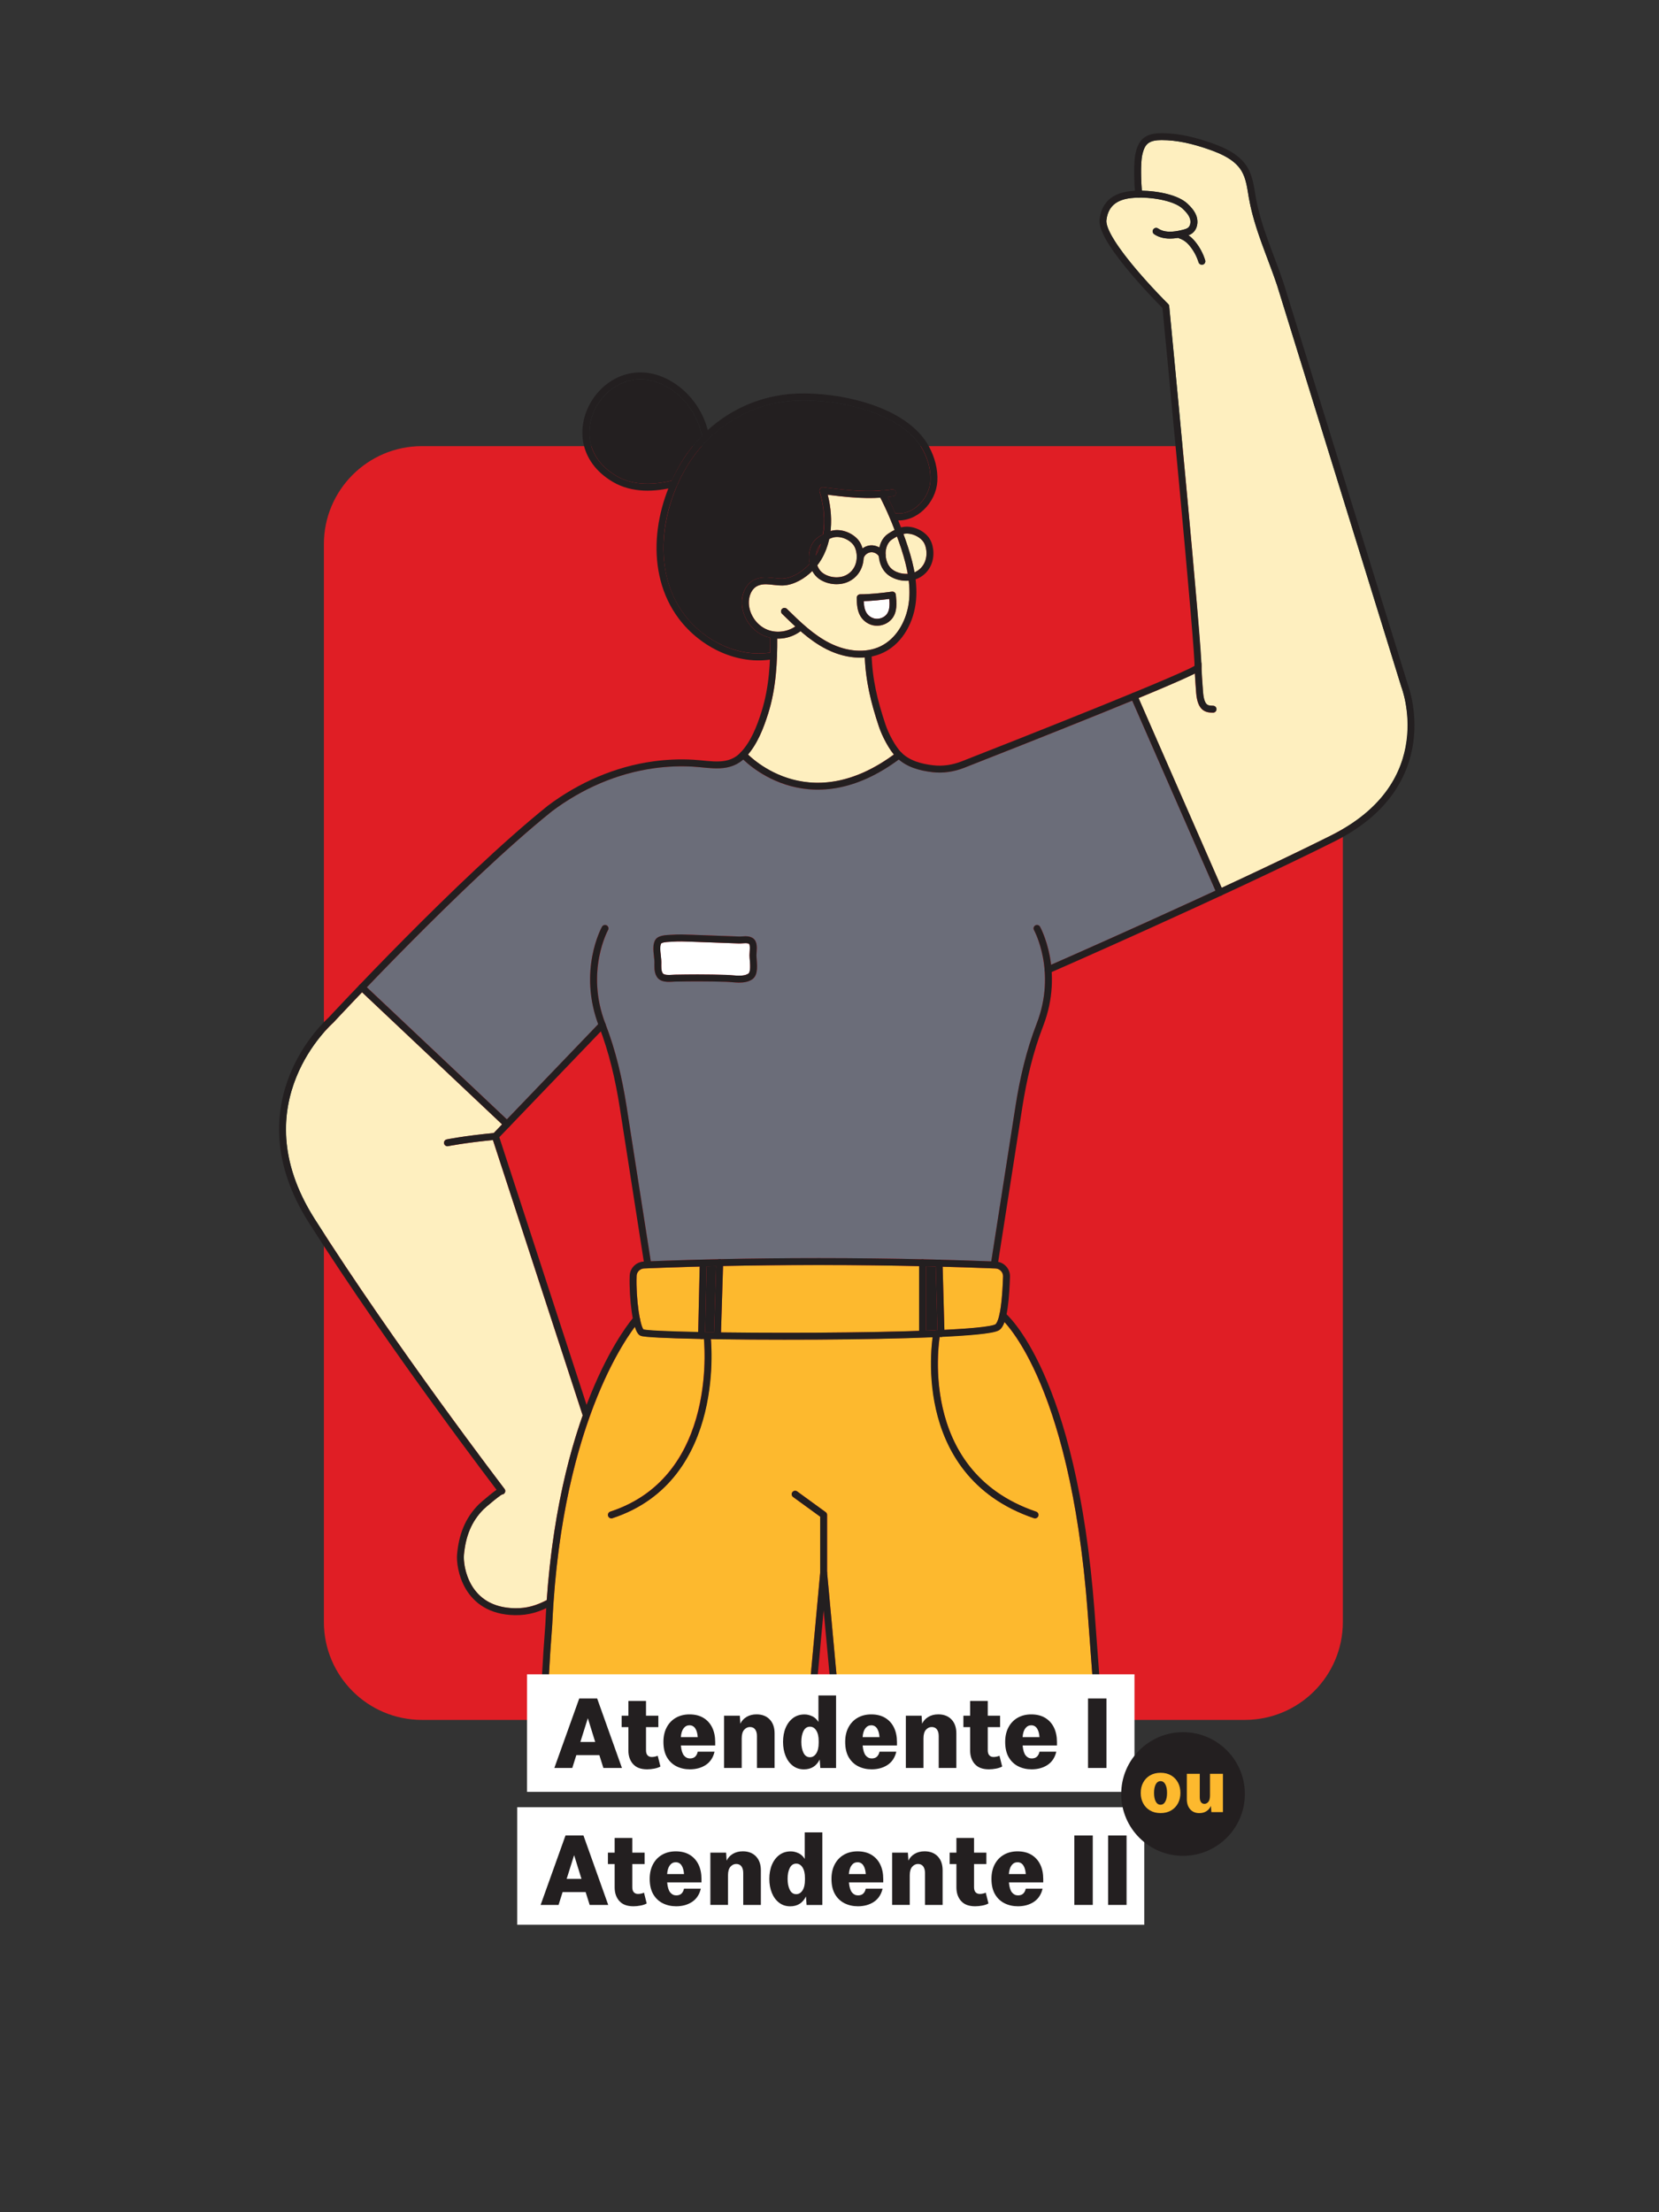
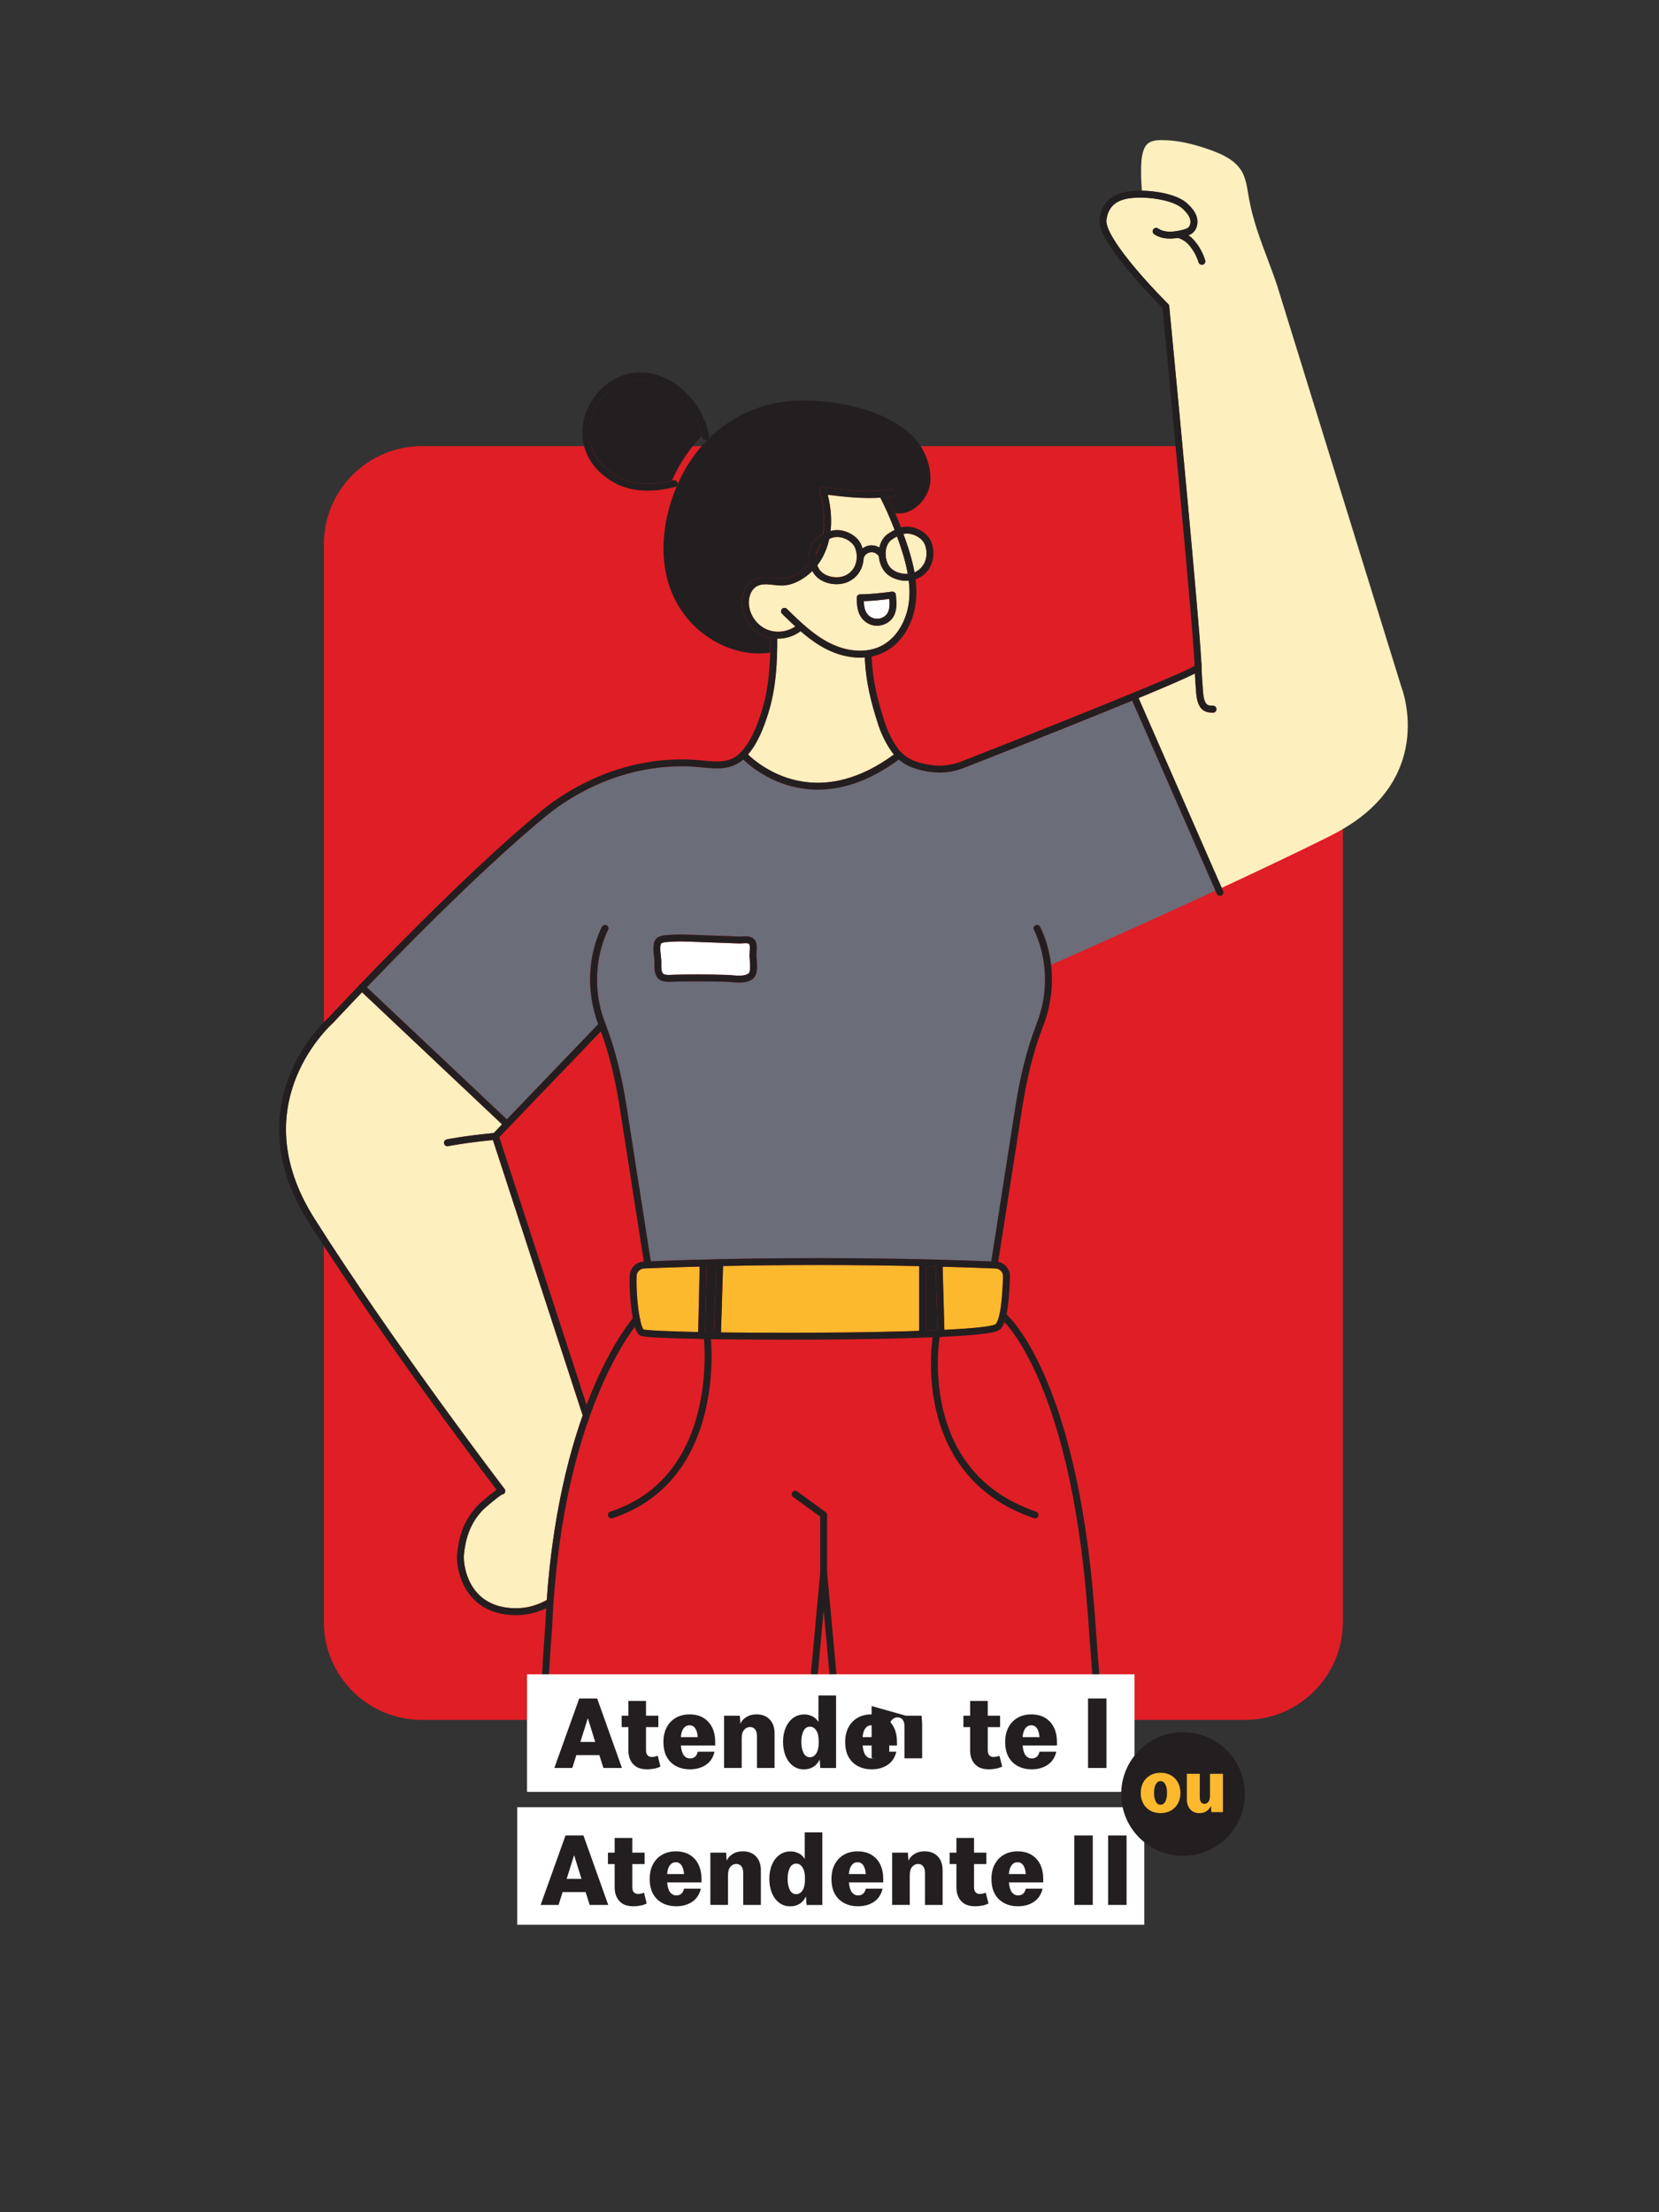
<svg xmlns="http://www.w3.org/2000/svg" id="Layer_1" data-name="Layer 1" viewBox="0 0 480 640">
  <rect x="0" y="0" width="480" height="640" fill="#333333" stroke="none" />
  <defs>
    <style>
      .cls-1 {
        fill: none;
        stroke: #231f20;
        stroke-linecap: round;
        stroke-linejoin: round;
        stroke-width: 2px;
      }

      .cls-2 {
        fill: #231f20;
      }

      .cls-3 {
        fill: #6b6d79;
      }

      .cls-4 {
        fill: #fff;
      }

      .cls-5 {
        fill: #feefbf;
      }

      .cls-6 {
        fill: #fdb92e;
      }

      .cls-7 {
        fill: #e01e25;
      }
    </style>
  </defs>
  <path class="cls-7" d="M388.53,157.43v311.8c0,15.66-12.7,28.34-28.36,28.34H122.07c-15.66,0-28.36-12.68-28.36-28.34V157.43c0-15.66,12.7-28.36,28.36-28.36h238.1c15.66,0,28.36,12.7,28.36,28.36Z" />
  <g>
    <g>
      <path class="cls-2" d="M237.38,157.52c-.68.69-1.13,1.7-1.26,2.9.51-.91.92-1.88,1.26-2.9Z" />
      <path class="cls-5" d="M237.78,165.54c1.77,1.53,4.8,1.92,6.91.89,2.26-1.11,3.47-3.5,3.14-6.24-.1-.82-.38-1.99-1.15-2.84-1.13-1.26-2.9-2.01-4.5-2.01-.45,0-.89.06-1.3.19-.34.11-.67.26-1,.41-.62,2.86-1.77,5.43-3.43,7.58.3.82.75,1.53,1.32,2.03Z" />
      <path class="cls-5" d="M240.29,153.62c2.59-.8,5.91.21,7.88,2.4.64.71,1.1,1.61,1.39,2.66.65-.48,1.4-.82,2.21-.9.94-.08,1.87.17,2.68.64.37-1.73,1.24-3.17,2.53-4.02.7-.46,1.29-.81,1.86-1.09-1.31-3.42-2.68-6.5-4.13-9.33-5.24.34-10.44-.22-15.21-.83.93,3.65,1.16,7.2.78,10.48,0,0,.02,0,.02,0Z" />
      <path class="cls-5" d="M264.58,165.56c.09-.04.19-.07.28-.11,2.26-1.11,3.47-3.5,3.14-6.24-.1-.82-.38-1.99-1.15-2.84-1.13-1.26-2.9-2.01-4.5-2.01-.34,0-.65.07-.97.14.19.51.38,1.01.56,1.53,1.03,2.93,2.03,6.17,2.63,9.53Z" />
      <path class="cls-5" d="M258.07,156.07c-1.05.69-1.72,2.03-1.83,3.67-.12,1.91.55,3.8,1.71,4.81,1.2,1.04,2.99,1.54,4.67,1.44-.57-3.27-1.55-6.43-2.56-9.31-.18-.51-.36-.98-.54-1.47-.5.26-.99.55-1.46.86Z" />
      <path class="cls-2" d="M197.69,132.88c1.59-2.49,3.41-4.75,5.4-6.79-1.14-5.75-4.71-10.93-9.67-13.93-4.94-2.98-10.19-3.22-14.79-.66-4.8,2.67-8.06,8.1-8.12,13.5-.06,5.19,2.73,9.71,7.86,12.71,4.16,2.44,9.56,2.88,16.03,1.33.98-2.19,2.08-4.27,3.3-6.16Z" />
-       <path class="cls-6" d="M316.97,497.57h-73.74l-3.92-42.62v-16.68c0-.32-.16-.62-.42-.8l-8.24-6c-.44-.32-1.06-.22-1.4.22-.32.44-.22,1.08.22,1.4l7.84,5.68v16.18l-3.94,42.62h-75.14c.26-7.26.72-16.82,1.54-27.56,2.44-53.8,19.28-79.92,23.94-86.18.42,1.32.92,2.26,1.56,2.58.86.4,7.74.74,17.58.94.04,0,.08.02.12.02h.02s.08-.02.12-.02c.18,0,.38,0,.56.02.44,5.18,2.24,40.32-27.1,49.94-.52.18-.8.74-.62,1.28.12.42.52.68.94.68.1,0,.22-.02.32-.06,30.36-9.96,28.94-45.64,28.46-51.82,6.28.12,13.54.18,21.1.18,14.9,0,30.96-.22,43.08-.74-.88,6.78-3.58,41.2,29.3,52.38.1.04.22.06.32.06.42,0,.8-.26.94-.68.18-.52-.1-1.1-.62-1.26-14.54-4.96-23.64-15.06-27.04-30.02-2.18-9.56-1.22-18.14-.86-20.58h.12c.08.02.18.06.26.06h.04c.12-.02.24-.04.36-.1,8.74-.42,14.94-1.02,16.34-1.82.64-.38,1.18-1.16,1.62-2.38,4.28,4.74,19.66,25.54,24.06,83.84,1,13.16,1.76,23.64,2.28,31.24Z" />
      <path class="cls-5" d="M262.91,167.95c-.22.02-.46.06-.7.06-2.02,0-4.1-.68-5.56-1.94-1.34-1.18-2.16-3.04-2.34-5.08-.48-.8-1.44-1.32-2.34-1.22-.94.08-1.8.8-2.1,1.68-.12,2.98-1.68,5.5-4.3,6.78-1.06.52-2.28.78-3.52.78-2.04,0-4.1-.68-5.58-1.96-.58-.5-1.02-1.16-1.42-1.88-2.18,2.2-4.92,3.7-7.48,4.12-1.3.2-2.58.06-3.82-.08-1.72-.2-3.32-.38-4.74.38-1.72.92-2.42,3.16-2.34,4.98.12,3.18,2.24,6.28,5.18,7.54,2.62,1.12,5.88.74,8.26-.88-1.32-1.2-2.58-2.42-3.84-3.66-.38-.38-.4-1.02,0-1.4.38-.4,1.02-.4,1.4-.02,3.76,3.68,7.66,7.5,12.38,9.88,5.1,2.58,10.62,2.94,14.72.94,4.56-2.22,7.74-7.38,8.28-13.5.16-1.84.08-3.7-.14-5.52ZM257.83,179.29c-1.04,1.12-2.56,1.74-4.08,1.74-.42,0-.84-.06-1.26-.14-1.44-.36-2.72-1.3-3.5-2.58-.98-1.6-1.08-3.52-1.1-5.36,0-.26.1-.52.28-.72.2-.18.46-.3.72-.3,2.96,0,6.3-.38,9.18-.76.26-.04.54.04.76.2.2.18.34.42.36.68v.02c.24,2.2.54,5.22-1.36,7.22Z" />
      <path class="cls-2" d="M222.88,184.51c-.62-.14-1.24-.31-1.83-.57-3.67-1.57-6.24-5.31-6.4-9.31-.11-2.97,1.22-5.64,3.39-6.8,1.97-1.06,4.06-.82,5.91-.61,1.16.13,2.26.26,3.28.09,2.39-.38,5.06-2.01,7.05-4.26-.17-.79-.27-1.61-.22-2.46.15-2.27,1.14-4.17,2.72-5.21.5-.33.92-.58,1.32-.8.64-3.75.36-7.99-.96-12.33-.1-.32-.03-.68.19-.94.22-.26.55-.39.89-.35,5.16.67,10.89,1.39,16.59.99.24-.11.51-.12.74-.04.85-.08,1.7-.18,2.55-.31.51-.09,1.05.29,1.14.83.09.54-.29,1.06-.83,1.14-.53.08-1.07.14-1.6.2.75,1.51,1.49,3.06,2.2,4.71,0,0,.02,0,.02,0,2.14.32,4.37-.38,6.28-1.95,2.29-1.88,3.74-4.68,3.88-7.48.14-2.86-.59-5.9-2.13-8.79-6-11.32-25.56-14.88-36.45-14.39-12.85.53-24.25,7.12-31.26,18.09-7.61,11.9-11.28,30.71-1.34,43.86,6.05,8.01,15.94,12.34,24.81,10.97.04-1.47.05-2.9.04-4.28Z" />
      <path class="cls-5" d="M385.16,241.67c30.61-15.3,20.73-41.81,20.3-42.93l-35.95-116.16c-.85-2.55-1.83-5.15-2.77-7.66-2.12-5.63-4.3-11.45-5.38-17.55l-.22-1.28c-.39-2.4-.77-4.67-1.91-6.6-1.93-3.25-5.76-4.95-9.24-6.18-5.35-1.89-9.75-2.77-13.84-2.77h-.11c-1.31,0-2.96.13-4,1.04-.93.81-1.32,2.21-1.57,3.35-.49,2.31-.33,7.35-.1,10.25,4.25.08,10.36,1.06,13.24,3.79,1.01.95,2.11,2.14,2.6,3.69.49,1.53.29,3.6-1.23,4.8-.36.29-.76.48-1.17.63.31.21.64.42.92.67.39.36.78.78,1.18,1.29,1.25,1.57,2.19,3.34,2.78,5.26.16.53-.13,1.09-.66,1.25-.1.03-.2.04-.3.04-.43,0-.82-.28-.96-.7-.52-1.68-1.34-3.23-2.44-4.61-.3-.37-.61-.73-.96-1.04-.63-.58-1.4-1.02-2.21-1.29-.1-.03-.18-.09-.27-.15-2.92.48-5.22.15-6.97-1.05-.46-.31-.57-.93-.26-1.39.31-.46.94-.57,1.39-.26,1.62,1.11,3.92,1.23,7.21.37.56-.14,1.09-.3,1.46-.59.73-.58.84-1.75.56-2.62-.36-1.12-1.25-2.06-2.07-2.84-2.71-2.57-9.76-3.46-13.66-3.22-3.6.2-7.8,1.12-8.44,6.5-.51,4.31,10.41,16.87,17.87,24.26.17.16.27.38.29.62,2.75,28.45,8.78,91.67,9.25,103.11.03.09.06.19.06.29.04,2.25.31,6.22.48,8.34.31,3.76,1.43,3.8,2.62,3.85l.33.02c.55.04.97.51.93,1.06-.03.53-.47.94-1,.94-.02,0-.04,0-.06,0h-.28c-2.12-.1-4.13-.86-4.53-5.7-.12-1.42-.27-3.66-.38-5.68-2.05,1.08-6.52,3.11-16.28,7.16l24.04,54.89c11.03-5.12,22.21-10.43,31.69-15.16Z" />
      <path class="cls-4" d="M249.91,173.92c.05,1.26.22,2.43.78,3.35.5.82,1.35,1.44,2.27,1.66,1.21.29,2.57-.12,3.42-1.02,1.06-1.12,1.07-2.9.93-4.63-2.36.3-4.95.57-7.39.64Z" />
      <path class="cls-5" d="M258.62,218.28c-1.8-2.2-3.52-5.65-4.34-8.11-2.21-6.66-3.74-12.66-4.06-19.99-.46.04-.92.07-1.38.07-3.15,0-6.5-.82-9.69-2.43-2.77-1.4-5.23-3.24-7.54-5.24-1.86,1.41-4.15,2.19-6.47,2.19-.09,0-.17-.02-.26-.03.03,6.61-.29,14.28-2.62,21.67-1.25,3.97-2.93,8.42-5.85,11.87,3.3,3.22,19.38,16.72,42.21,0Z" />
      <path class="cls-2" d="M267.93,366.34v18.61c1.14-.04,2.24-.09,3.31-.13l-.51-18.41c-.93-.02-1.88-.05-2.81-.07Z" />
      <path class="cls-4" d="M216.94,277.78c-.04-.53-.08-1.02-.08-1.41,0-.27.02-.6.04-.95.04-.6.13-2-.13-2.29-.32-.34-1.23-.27-1.96-.22-.37.03-.72.05-1.03.04l-13.91-.51c-1.76-.07-3.53-.13-5.23,0-.16.01-.37.02-.61.03-2.03.08-2.62.31-2.75.5-.41.72-.24,2.28-.09,3.54.08.67.14,1.3.14,1.82v.56c-.02,1.02-.04,1.98.4,2.66.39.61,1.86.52,2.82.46.26-.02.5-.03.71-.03,2.14-.03,4.28-.07,6.42-.07h.19c2.79,0,5.58.05,8.37.13.47.02.99.06,1.53.11,1.68.14,3.58.31,4.75-.48l.83.6-.73-.68c.57-.61.41-2.61.32-3.81Z" />
      <path class="cls-6" d="M288.03,366.98c-5.2-.21-10.3-.37-15.29-.51l.5,18.26c7.99-.38,13.57-.9,14.75-1.59.22-.13.71-.67,1.18-2.81,0-.01,0-.03,0-.04.43-1.98.85-5.31,1.04-10.96.04-1.24-.94-2.3-2.2-2.35Z" />
      <path class="cls-3" d="M299.55,267.71c.48-.26,1.1-.08,1.36.4.18.28,2.46,4.5,3.22,11,5.22-2.3,25.84-11.4,47.54-21.44l-24.08-54.96c-10.12,4.18-25.42,10.32-48.58,19.4-2.34.92-4.8,1.4-7.18,1.4-.66,0-1.32-.04-1.98-.12-2.8-.32-6.76-1.08-9.8-3.68-8.94,6.6-16.94,8.72-23.46,8.72-3.58,0-6.72-.62-9.32-1.46-6.42-2.08-10.66-5.72-12.24-7.26-3.52,3.08-7.76,2.72-11.88,2.3-.88-.08-1.78-.18-2.7-.22-3.62-.22-7.34-.06-11.06.44-10.44,1.42-20.7,5.72-29.68,12.46-17.5,14.04-40.68,37.52-53.56,50.92l40.5,38.22,26.44-27.54c-5.74-15.58.8-27.68,1.1-28.18.26-.48.88-.66,1.36-.4.48.28.64.88.38,1.36-.06.12-6.56,12.14-.76,27.12,2.7,6.96,4.7,14.78,6.12,23.9l7,44.8c4.3-.18,11.12-.42,19.94-.6h.04c8.1-.18,17.88-.3,28.9-.3,9.14,0,19.16.08,29.76.32h.02c1.56.04,3.14.08,4.74.12,4.92.14,9.98.3,15.12.5l7-44.84c1.42-9.12,3.42-16.94,6.12-23.9,5.82-14.98-.7-27-.76-27.12-.26-.48-.1-1.08.38-1.36ZM218.09,282.95c-.14.14-.28.26-.44.36-1.1.76-2.46.96-3.78.96-.78,0-1.56-.08-2.26-.14-.5-.04-.98-.08-1.42-.1-2.76-.08-5.54-.12-8.3-.12-2.18,0-4.38.02-6.58.06-.18,0-.38.02-.62.04-1.42.08-3.6.2-4.62-1.38-.76-1.18-.74-2.56-.72-3.78v-.54c0-.44-.06-1-.14-1.58-.18-1.64-.38-3.48.36-4.78.78-1.34,2.96-1.42,4.4-1.48.2-.02.38-.02.54-.04,1.82-.14,3.64-.06,5.4,0l13.96.5c.24.02.52,0,.82-.02,1.08-.08,2.58-.18,3.54.84.86.92.76,2.52.68,3.8-.02.3-.04.58-.04.82,0,.34.02.78.06,1.24.14,1.82.32,4.08-.84,5.34Z" />
      <path class="cls-6" d="M209.21,366.26l-.6,19.23c17.05.2,40.34.09,57.32-.47v-18.72c-10.39-.23-20.2-.32-29.16-.32-10.45,0-19.75.12-27.57.28Z" />
      <path class="cls-5" d="M142.63,329.82c-8.47.85-12.92,1.76-12.97,1.77-.07.01-.14.02-.21.02-.46,0-.88-.32-.98-.79-.11-.54.23-1.07.77-1.18.19-.04,4.73-.98,13.61-1.85l2.41-2.51-40.51-38.21c-5.04,5.27-8.21,8.68-8.31,8.79-.14.13-6.81,6-10.76,15.88-5.28,13.19-3.49,26.93,5.31,40.82,23.09,36.42,54.69,77.79,54.99,78.19,0,0,0,0,0,.01.33.44.24,1.06-.19,1.39-.17.13-.37.2-.57.21-1,.54-4.76,3.73-5.26,4.21-3.42,3.4-5.24,7.63-5.75,13.3-.14,1.58.26,6.98,3.83,10.95,2.59,2.87,6.27,4.37,10.95,4.44,3.16.05,5.97-.68,9.18-2.36,1.67-23.51,6.08-41.17,10.41-53.44,0,0-.01-.01-.02-.02l-25.96-79.62Z" />
      <path class="cls-6" d="M184.2,369.14c-.25,6.84,1.07,14.66,2,15.5.98.33,7.06.59,15.81.75l.42-18.97c-7.36.2-12.89.41-16.07.55-1.18.05-2.13,1-2.17,2.17Z" />
      <path class="cls-2" d="M204.01,385.43c.85.01,1.71.03,2.59.04l.6-19.16c-.94.02-1.87.04-2.76.06l-.43,19.06Z" />
    </g>
    <g>
      <path class="cls-1" d="M226.97,176.86c3.86,3.78,7.8,7.63,12.62,10.07,4.82,2.44,10.75,3.3,15.62.94,5.28-2.56,8.31-8.48,8.83-14.32.52-5.84-1.09-11.66-3.03-17.19-1.62-4.62-3.48-9.17-5.76-13.5" />
      <path class="cls-1" d="M231.54,181.4c-2.69,2.38-6.79,3.04-10.09,1.62-3.3-1.41-5.65-4.83-5.79-8.42-.09-2.3.84-4.8,2.87-5.89,2.82-1.51,5.96.05,8.88-.41s5.9-2.53,7.82-4.79c5-5.88,5.05-14.45,2.89-21.56,6.72.87,13.48,1.69,20.17.64" />
      <path class="cls-1" d="M251.17,189.26c.22,7.41,1.71,13.53,4.06,20.6.87,2.63,2.91,6.63,4.88,8.58,2.58,2.56,6.16,3.54,9.85,3.96,2.94.34,5.92-.14,8.68-1.22,14.96-5.87,67.43-26.55,67.96-28.05.62-1.75-9.3-104.48-9.3-104.48,0,0-18.91-18.72-18.16-25.09.75-6.37,6.01-7.19,9.38-7.38,4.08-.23,11.43.67,14.41,3.5.98.93,1.92,1.98,2.34,3.27.41,1.29.17,2.87-.89,3.71-.52.41-1.18.6-1.83.77-2.68.7-5.74,1.05-8.03-.51" />
-       <path class="cls-1" d="M258.91,149.48c5.7.82,11.01-4.63,11.3-10.38.16-3.25-.73-6.46-2.24-9.31-6.08-11.48-25.63-15.41-37.38-14.93-12.99.53-24.85,7.27-32.06,18.55-8.44,13.2-11.11,32.01-1.3,45.01,6.08,8.05,16.52,13.12,26.44,11.26" />
      <path class="cls-1" d="M223.88,184.22c.05,7.35-.35,14.83-2.57,21.89-1.36,4.31-3.11,8.87-6.25,12.22-4,4.27-9.32,2.76-14.55,2.46-3.76-.22-7.53-.05-11.26.45-10.96,1.49-21.31,6.02-30.14,12.65-25.84,20.72-63.41,61.29-63.41,61.29,0,0-27.27,23.65-5.55,57.92,23.37,36.87,55.02,78.23,55.05,78.26-.3-.4-5.61,4.19-5.92,4.51-3.88,3.86-5.56,8.5-6.04,13.92-.3,3.36,1.45,16.25,15.76,16.48,3.78.06,6.84-.9,10.14-2.71" />
      <path class="cls-1" d="M195.04,139.92c-5.7,1.43-11.98,1.7-17.19-1.35-19.02-11.16-2.07-38.25,16.08-27.27,5.38,3.25,9.18,8.89,10.25,15.09" />
      <path class="cls-1" d="M259.35,154.16c-.63.31-1.24.69-1.83,1.08-3.08,2.03-2.95,7.71-.22,10.08,2.08,1.8,5.56,2.23,8.01,1.04,2.81-1.38,4.05-4.29,3.7-7.26-.15-1.23-.57-2.47-1.4-3.39-1.63-1.81-4.52-2.83-6.84-2.11-.49.15-.96.35-1.41.57Z" />
      <path class="cls-1" d="M239.17,155.15c-.63.31-1.24.69-1.83,1.08-3.08,2.03-2.95,7.71-.22,10.08,2.08,1.8,5.56,2.23,8.01,1.04,2.81-1.38,4.05-4.29,3.7-7.26-.15-1.23-.57-2.47-1.4-3.39-1.63-1.81-4.52-2.83-6.84-2.11-.49.15-.96.35-1.41.57Z" />
      <path class="cls-1" d="M248.9,161.18c.4-1.29,1.62-2.28,2.96-2.41s2.73.61,3.37,1.8" />
      <path class="cls-1" d="M258.2,172.16c.22,2.12.49,4.76-1.1,6.44-1.1,1.16-2.83,1.67-4.38,1.3-1.19-.29-2.25-1.07-2.89-2.12-.86-1.42-.93-3.23-.95-4.85,3,0,6.34-.38,9.31-.78Z" />
-       <path class="cls-1" d="M329.45,56.15c-.27-2.73-.53-8.76.04-11.44.31-1.44.78-2.93,1.89-3.89,1.24-1.08,3.01-1.28,4.65-1.29,4.88-.02,9.69,1.2,14.29,2.83,3.79,1.34,7.72,3.16,9.77,6.61,1.46,2.46,1.76,5.4,2.25,8.22,1.53,8.72,5.34,16.75,8.12,25.09l35.93,116.09s11.05,28.27-20.78,44.19c-31.83,15.91-82.36,38.02-82.36,38.02" />
      <path class="cls-1" d="M300.04,268.59s6.88,12.33.82,27.95c-2.95,7.62-4.81,15.63-6.07,23.7l-7.11,45.52" />
      <path class="cls-1" d="M175.05,268.59s-6.88,12.33-.82,27.95c2.95,7.62,4.81,15.63,6.07,23.7l7.11,45.52" />
      <path class="cls-1" d="M346.61,191.98c.04,2.23.3,6.17.49,8.4.41,4.99,2.5,4.7,3.88,4.78" />
      <polyline class="cls-1" points="174.23 296.54 143.33 328.74 169.54 409.12" />
      <path class="cls-1" d="M129.46,330.61s4.68-.99,13.87-1.87" />
      <path class="cls-1" d="M186.33,365.97c10.95-.48,52.04-1.98,101.74,0,1.8.07,3.22,1.58,3.15,3.38-.17,5.01-.65,13.44-2.73,14.65-5.8,3.37-99.8,2.95-102.79,1.5-1.56-.76-2.74-10-2.51-16.4.06-1.7,1.43-3.06,3.13-3.13Z" />
      <path class="cls-1" d="M341.49,67.99c.95.31,1.83.83,2.57,1.5.39.35.74.75,1.07,1.16,1.17,1.46,2.06,3.15,2.61,4.93" />
      <line class="cls-1" x1="104.71" y1="285.65" x2="146.68" y2="325.24" />
      <line class="cls-1" x1="328.11" y1="201.41" x2="352.97" y2="258.17" />
      <path class="cls-1" d="M215.06,218.33s18.35,20.44,45.04.11" />
      <path class="cls-1" d="M217.35,282.26c-.08.09-.17.16-.26.23-1.88,1.27-4.81.61-6.86.55-2.78-.08-5.56-.13-8.34-.13-2.2,0-4.39.03-6.59.07-1.23.02-3.55.42-4.39-.89-.7-1.09-.56-2.5-.56-3.77,0-1.61-.75-4.43.09-5.87.6-1.03,3.19-.95,4.14-1.02,1.78-.14,3.57-.07,5.35,0,3.07.11,6.14.22,9.2.34,1.57.06,3.14.11,4.7.17,1.07.04,2.81-.41,3.67.5.74.78.36,2.85.36,3.92,0,1.55.63,4.68-.51,5.9Z" />
      <path class="cls-1" d="M157.25,497.57c.24-7.24.7-16.8,1.54-27.6.1-2.18.22-4.32.36-6.42,3.96-57.72,24.34-81.14,25-81.88.02-.02.02,0,.02,0v-.02" />
      <path class="cls-1" d="M290.13,380.57s20.34,16.64,25.56,85.68c1,13.24,1.76,23.74,2.3,31.32" />
      <polyline class="cls-1" points="234.39 497.57 238.31 454.99 242.23 497.57" />
      <path class="cls-1" d="M271,385.84s-7.49,40.2,28.46,52.43" />
      <path class="cls-1" d="M204.6,386.59s4.99,40.95-27.71,51.68" />
      <polyline class="cls-1" points="230.06 432.28 238.3 438.27 238.3 455" />
      <line class="cls-1" x1="266.93" y1="365.32" x2="266.93" y2="385.84" />
      <line class="cls-1" x1="271.71" y1="365.44" x2="272.27" y2="385.78" />
      <line class="cls-1" x1="203.46" y1="365.44" x2="202.99" y2="386.37" />
      <line class="cls-1" x1="208.23" y1="365.28" x2="207.58" y2="386.37" />
    </g>
  </g>
  <g>
    <polygon class="cls-4" points="328.24 518.39 152.49 518.39 152.49 484.38 152.49 484.38 328.24 484.38 328.24 518.39" />
    <g>
      <path class="cls-2" d="M173.41,507.76h-6.66l-1.17,3.72h-5.19l7.2-20.1h5.19l7.17,20.1h-5.37l-1.17-3.72ZM172.21,503.95l-2.13-6.87-2.16,6.87h4.29Z" />
      <path class="cls-2" d="M183.14,510.33c-.89-1.03-1.33-2.33-1.33-3.92v-6.75h-1.95v-3.3h1.95v-4.26h5.1v4.26h3.57v3.3h-3.57v6.69c0,.66.15,1.15.45,1.47s.7.48,1.2.48c.28,0,.57-.03.87-.09.3-.06.59-.15.87-.27l.78,3.12c-.46.26-1.04.46-1.75.6s-1.41.21-2.08.21c-1.84,0-3.21-.51-4.09-1.54Z" />
      <path class="cls-2" d="M195.73,511c-1.16-.58-2.08-1.46-2.76-2.62-.68-1.17-1.02-2.65-1.02-4.45,0-1.62.32-3.03.95-4.21.63-1.19,1.51-2.11,2.64-2.76,1.13-.65,2.45-.98,3.95-.98,1.58,0,2.92.33,4.03,1,1.11.67,1.96,1.61,2.54,2.8.58,1.2.87,2.6.87,4.2v.99h-9.93c.12,1.36.42,2.32.88,2.89s1.05.86,1.75.86c.64,0,1.14-.17,1.5-.51.36-.34.61-.82.75-1.44h4.86c-.4,1.7-1.24,2.97-2.53,3.83-1.29.85-2.83,1.27-4.61,1.27-1.42,0-2.71-.29-3.87-.87ZM197.78,500.01c-.45.59-.71,1.43-.79,2.54h4.89c-.08-1.08-.32-1.92-.72-2.52-.4-.6-.96-.9-1.68-.9-.68,0-1.25.29-1.7.88Z" />
      <path class="cls-2" d="M209.5,496.36h4.56l.15,2.31c.38-.82.97-1.47,1.79-1.96.81-.49,1.77-.74,2.89-.74,1.62,0,2.89.5,3.83,1.49.93.99,1.39,2.32,1.39,4v10.02h-5.1v-9.24c0-.8-.17-1.43-.51-1.9-.34-.47-.85-.71-1.53-.71-.62,0-1.17.26-1.65.79-.48.53-.72,1.37-.72,2.5v8.55h-5.1v-15.12Z" />
      <path class="cls-2" d="M235.06,496.53c.72.37,1.3.92,1.74,1.64v-7.68h5.1v21h-4.56l-.18-2.46c-.94,1.9-2.46,2.85-4.56,2.85-1.22,0-2.29-.34-3.2-1.04-.91-.69-1.61-1.63-2.1-2.83-.49-1.2-.74-2.56-.74-4.08s.26-2.94.78-4.14c.52-1.2,1.25-2.13,2.17-2.8s2.01-1,3.25-1c.8,0,1.56.19,2.28.55ZM232.48,500.76c-.42.83-.63,1.88-.63,3.17s.21,2.34.63,3.18,1.04,1.26,1.86,1.26c.74,0,1.34-.37,1.82-1.09.47-.73.71-1.75.71-3.08v-.54c0-1.3-.24-2.31-.71-3.04-.47-.73-1.08-1.09-1.82-1.09-.82,0-1.44.42-1.86,1.25Z" />
      <path class="cls-2" d="M248.32,511c-1.16-.58-2.08-1.46-2.76-2.62-.68-1.17-1.02-2.65-1.02-4.45,0-1.62.32-3.03.95-4.21.63-1.19,1.51-2.11,2.64-2.76,1.13-.65,2.45-.98,3.95-.98,1.58,0,2.92.33,4.03,1,1.11.67,1.96,1.61,2.54,2.8.58,1.2.87,2.6.87,4.2v.99h-9.93c.12,1.36.42,2.32.88,2.89s1.05.86,1.75.86c.64,0,1.14-.17,1.5-.51.36-.34.61-.82.75-1.44h4.86c-.4,1.7-1.24,2.97-2.53,3.83-1.29.85-2.83,1.27-4.61,1.27-1.42,0-2.71-.29-3.87-.87ZM250.37,500.01c-.45.59-.71,1.43-.79,2.54h4.89c-.08-1.08-.32-1.92-.72-2.52-.4-.6-.96-.9-1.68-.9-.68,0-1.25.29-1.7.88Z" />
-       <path class="cls-2" d="M262.09,496.36h4.56l.15,2.31c.38-.82.97-1.47,1.79-1.96.81-.49,1.77-.74,2.89-.74,1.62,0,2.89.5,3.83,1.49.93.99,1.39,2.32,1.39,4v10.02h-5.1v-9.24c0-.8-.17-1.43-.51-1.9-.34-.47-.85-.71-1.53-.71-.62,0-1.17.26-1.65.79-.48.53-.72,1.37-.72,2.5v8.55h-5.1v-15.12Z" />
+       <path class="cls-2" d="M262.09,496.36h4.56l.15,2.31v10.02h-5.1v-9.24c0-.8-.17-1.43-.51-1.9-.34-.47-.85-.71-1.53-.71-.62,0-1.17.26-1.65.79-.48.53-.72,1.37-.72,2.5v8.55h-5.1v-15.12Z" />
      <path class="cls-2" d="M282.02,510.33c-.89-1.03-1.33-2.33-1.33-3.92v-6.75h-1.95v-3.3h1.95v-4.26h5.1v4.26h3.57v3.3h-3.57v6.69c0,.66.15,1.15.45,1.47s.7.48,1.2.48c.28,0,.57-.03.87-.09.3-.06.59-.15.87-.27l.78,3.12c-.46.26-1.04.46-1.75.6s-1.41.21-2.08.21c-1.84,0-3.21-.51-4.09-1.54Z" />
      <path class="cls-2" d="M294.61,511c-1.16-.58-2.08-1.46-2.76-2.62-.68-1.17-1.02-2.65-1.02-4.45,0-1.62.32-3.03.95-4.21.63-1.19,1.51-2.11,2.64-2.76,1.13-.65,2.45-.98,3.95-.98,1.58,0,2.92.33,4.03,1,1.11.67,1.96,1.61,2.54,2.8.58,1.2.87,2.6.87,4.2v.99h-9.93c.12,1.36.42,2.32.88,2.89s1.05.86,1.75.86c.64,0,1.14-.17,1.5-.51.36-.34.61-.82.75-1.44h4.86c-.4,1.7-1.24,2.97-2.53,3.83-1.29.85-2.83,1.27-4.61,1.27-1.42,0-2.71-.29-3.87-.87ZM296.66,500.01c-.45.59-.71,1.43-.79,2.54h4.89c-.08-1.08-.32-1.92-.72-2.52-.4-.6-.96-.9-1.68-.9-.68,0-1.25.29-1.7.88Z" />
      <path class="cls-2" d="M314.8,491.38h5.34v20.1h-5.34v-20.1Z" />
    </g>
  </g>
  <polygon class="cls-4" points="331.07 556.84 149.65 556.84 149.65 522.83 149.65 522.83 331.07 522.83 331.07 556.84" />
  <g>
    <path class="cls-2" d="M169.44,547.38h-6.66l-1.17,3.72h-5.19l7.2-20.1h5.19l7.17,20.1h-5.37l-1.17-3.72ZM168.24,543.57l-2.13-6.87-2.16,6.87h4.29Z" />
    <path class="cls-2" d="M179.17,549.95c-.89-1.03-1.33-2.33-1.33-3.92v-6.75h-1.95v-3.3h1.95v-4.26h5.1v4.26h3.57v3.3h-3.57v6.69c0,.66.15,1.15.45,1.47s.7.48,1.2.48c.28,0,.57-.03.87-.09.3-.06.59-.15.87-.27l.78,3.12c-.46.26-1.04.46-1.75.6s-1.41.21-2.08.21c-1.84,0-3.21-.51-4.09-1.54Z" />
    <path class="cls-2" d="M191.76,550.62c-1.16-.58-2.08-1.46-2.76-2.62-.68-1.17-1.02-2.65-1.02-4.45,0-1.62.32-3.03.95-4.21.63-1.19,1.51-2.11,2.64-2.76,1.13-.65,2.45-.98,3.95-.98,1.58,0,2.92.33,4.03,1,1.11.67,1.96,1.61,2.54,2.8.58,1.2.87,2.6.87,4.2v.99h-9.93c.12,1.36.42,2.32.88,2.89s1.05.86,1.75.86c.64,0,1.14-.17,1.5-.51.36-.34.61-.82.75-1.44h4.86c-.4,1.7-1.24,2.97-2.53,3.83-1.29.85-2.83,1.27-4.61,1.27-1.42,0-2.71-.29-3.87-.87ZM193.81,539.63c-.45.59-.71,1.43-.79,2.54h4.89c-.08-1.08-.32-1.92-.72-2.52-.4-.6-.96-.9-1.68-.9-.68,0-1.25.29-1.7.88Z" />
    <path class="cls-2" d="M205.53,535.98h4.56l.15,2.31c.38-.82.97-1.47,1.79-1.96.81-.49,1.77-.74,2.89-.74,1.62,0,2.89.5,3.83,1.49.93.99,1.39,2.32,1.39,4v10.02h-5.1v-9.24c0-.8-.17-1.43-.51-1.9-.34-.47-.85-.71-1.53-.71-.62,0-1.17.26-1.65.79-.48.53-.72,1.37-.72,2.5v8.55h-5.1v-15.12Z" />
    <path class="cls-2" d="M231.09,536.15c.72.37,1.3.92,1.74,1.64v-7.68h5.1v21h-4.56l-.18-2.46c-.94,1.9-2.46,2.85-4.56,2.85-1.22,0-2.29-.34-3.2-1.04-.91-.69-1.61-1.63-2.1-2.83-.49-1.2-.74-2.56-.74-4.08s.26-2.94.78-4.14c.52-1.2,1.25-2.13,2.17-2.8s2.01-1,3.25-1c.8,0,1.56.19,2.28.55ZM228.51,540.38c-.42.83-.63,1.88-.63,3.17s.21,2.34.63,3.18,1.04,1.26,1.86,1.26c.74,0,1.35-.37,1.82-1.09.47-.73.71-1.75.71-3.08v-.54c0-1.3-.24-2.31-.71-3.04-.47-.73-1.08-1.09-1.82-1.09-.82,0-1.44.42-1.86,1.25Z" />
    <path class="cls-2" d="M244.35,550.62c-1.16-.58-2.08-1.46-2.76-2.62-.68-1.17-1.02-2.65-1.02-4.45,0-1.62.32-3.03.95-4.21.63-1.19,1.51-2.11,2.64-2.76,1.13-.65,2.45-.98,3.95-.98,1.58,0,2.92.33,4.03,1,1.11.67,1.96,1.61,2.54,2.8.58,1.2.87,2.6.87,4.2v.99h-9.93c.12,1.36.42,2.32.88,2.89s1.05.86,1.75.86c.64,0,1.14-.17,1.5-.51.36-.34.61-.82.75-1.44h4.86c-.4,1.7-1.24,2.97-2.53,3.83-1.29.85-2.83,1.27-4.61,1.27-1.42,0-2.71-.29-3.87-.87ZM246.4,539.63c-.45.59-.71,1.43-.79,2.54h4.89c-.08-1.08-.32-1.92-.72-2.52-.4-.6-.96-.9-1.68-.9-.68,0-1.25.29-1.7.88Z" />
    <path class="cls-2" d="M258.12,535.98h4.56l.15,2.31c.38-.82.97-1.47,1.79-1.96.81-.49,1.77-.74,2.89-.74,1.62,0,2.89.5,3.83,1.49.93.99,1.39,2.32,1.39,4v10.02h-5.1v-9.24c0-.8-.17-1.43-.51-1.9-.34-.47-.85-.71-1.53-.71-.62,0-1.17.26-1.65.79-.48.53-.72,1.37-.72,2.5v8.55h-5.1v-15.12Z" />
    <path class="cls-2" d="M278.05,549.95c-.89-1.03-1.33-2.33-1.33-3.92v-6.75h-1.95v-3.3h1.95v-4.26h5.1v4.26h3.57v3.3h-3.57v6.69c0,.66.15,1.15.45,1.47s.7.48,1.2.48c.28,0,.57-.03.87-.09.3-.06.59-.15.87-.27l.78,3.12c-.46.26-1.04.46-1.75.6s-1.41.21-2.08.21c-1.84,0-3.21-.51-4.09-1.54Z" />
    <path class="cls-2" d="M290.64,550.62c-1.16-.58-2.08-1.46-2.76-2.62-.68-1.17-1.02-2.65-1.02-4.45,0-1.62.32-3.03.95-4.21.63-1.19,1.51-2.11,2.64-2.76,1.13-.65,2.45-.98,3.95-.98,1.58,0,2.92.33,4.03,1,1.11.67,1.96,1.61,2.54,2.8.58,1.2.87,2.6.87,4.2v.99h-9.93c.12,1.36.42,2.32.88,2.89s1.05.86,1.75.86c.64,0,1.14-.17,1.5-.51.36-.34.61-.82.75-1.44h4.86c-.4,1.7-1.24,2.97-2.53,3.83-1.29.85-2.83,1.27-4.61,1.27-1.42,0-2.71-.29-3.87-.87ZM292.69,539.63c-.45.59-.71,1.43-.79,2.54h4.89c-.08-1.08-.32-1.92-.72-2.52-.4-.6-.96-.9-1.68-.9-.68,0-1.25.29-1.7.88Z" />
    <path class="cls-2" d="M310.83,531h5.34v20.1h-5.34v-20.1Z" />
    <path class="cls-2" d="M320.61,531h5.34v20.1h-5.34v-20.1Z" />
  </g>
  <g>
    <circle class="cls-2" cx="342.29" cy="519.01" r="17.89" />
    <g>
      <path class="cls-6" d="M332.72,523.76c-.86-.51-1.52-1.21-1.98-2.08-.46-.87-.69-1.87-.69-2.98s.23-2.11.69-2.98c.46-.87,1.12-1.57,1.98-2.08.86-.51,1.88-.77,3.07-.77s2.21.26,3.07.77c.86.51,1.52,1.21,1.98,2.08.46.87.69,1.87.69,2.98s-.23,2.11-.69,2.98c-.46.87-1.12,1.57-1.98,2.08-.86.51-1.88.77-3.07.77s-2.21-.26-3.07-.77ZM337.16,521.2c.33-.61.5-1.44.5-2.5s-.17-1.89-.5-2.5c-.33-.61-.79-.91-1.38-.91s-1.05.3-1.38.91c-.33.61-.5,1.44-.5,2.5s.17,1.89.5,2.5c.33.61.79.91,1.38.91s1.04-.3,1.38-.91Z" />
      <path class="cls-6" d="M353.83,524.25h-3.34l-.13-1.8c-.26.62-.69,1.12-1.26,1.51-.58.39-1.29.58-2.12.58-1.08,0-1.95-.36-2.61-1.09-.65-.73-.98-1.71-.98-2.94v-7.35h3.74v6.78c0,.59.11,1.05.34,1.4s.57.52,1.02.52c.43,0,.8-.19,1.12-.58.32-.39.48-1,.48-1.84v-6.27h3.74v11.09Z" />
    </g>
  </g>
</svg>